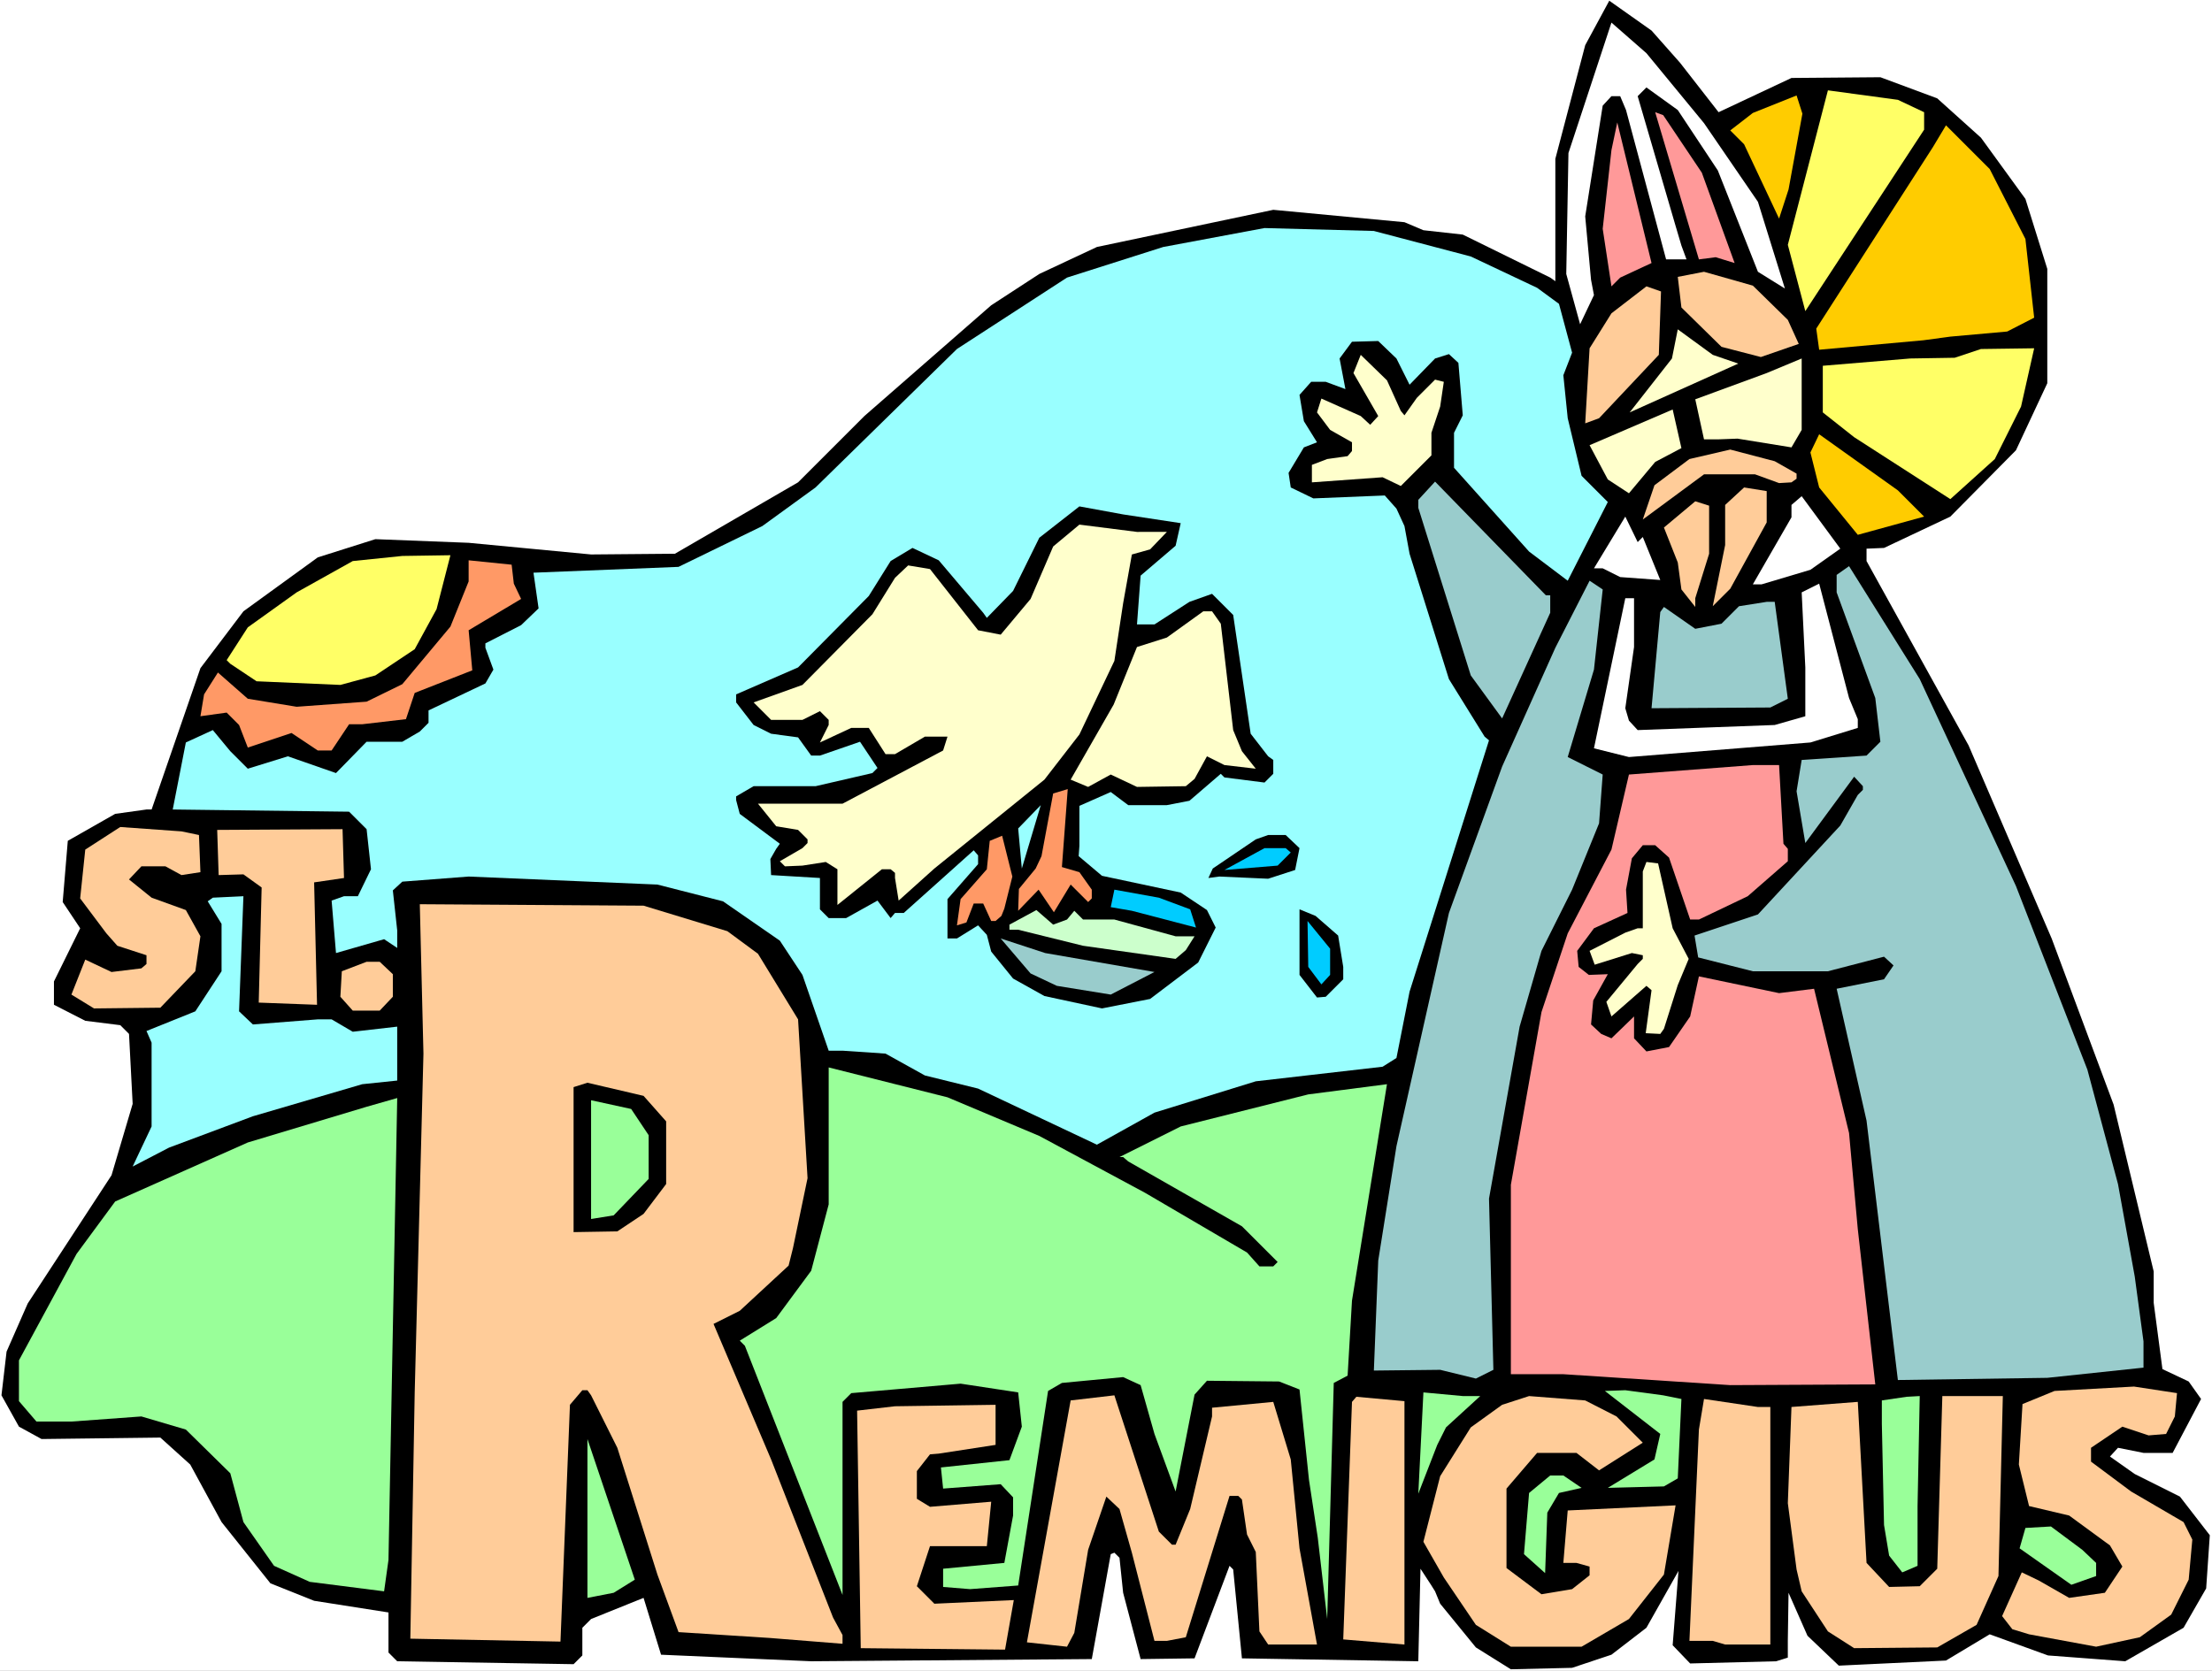
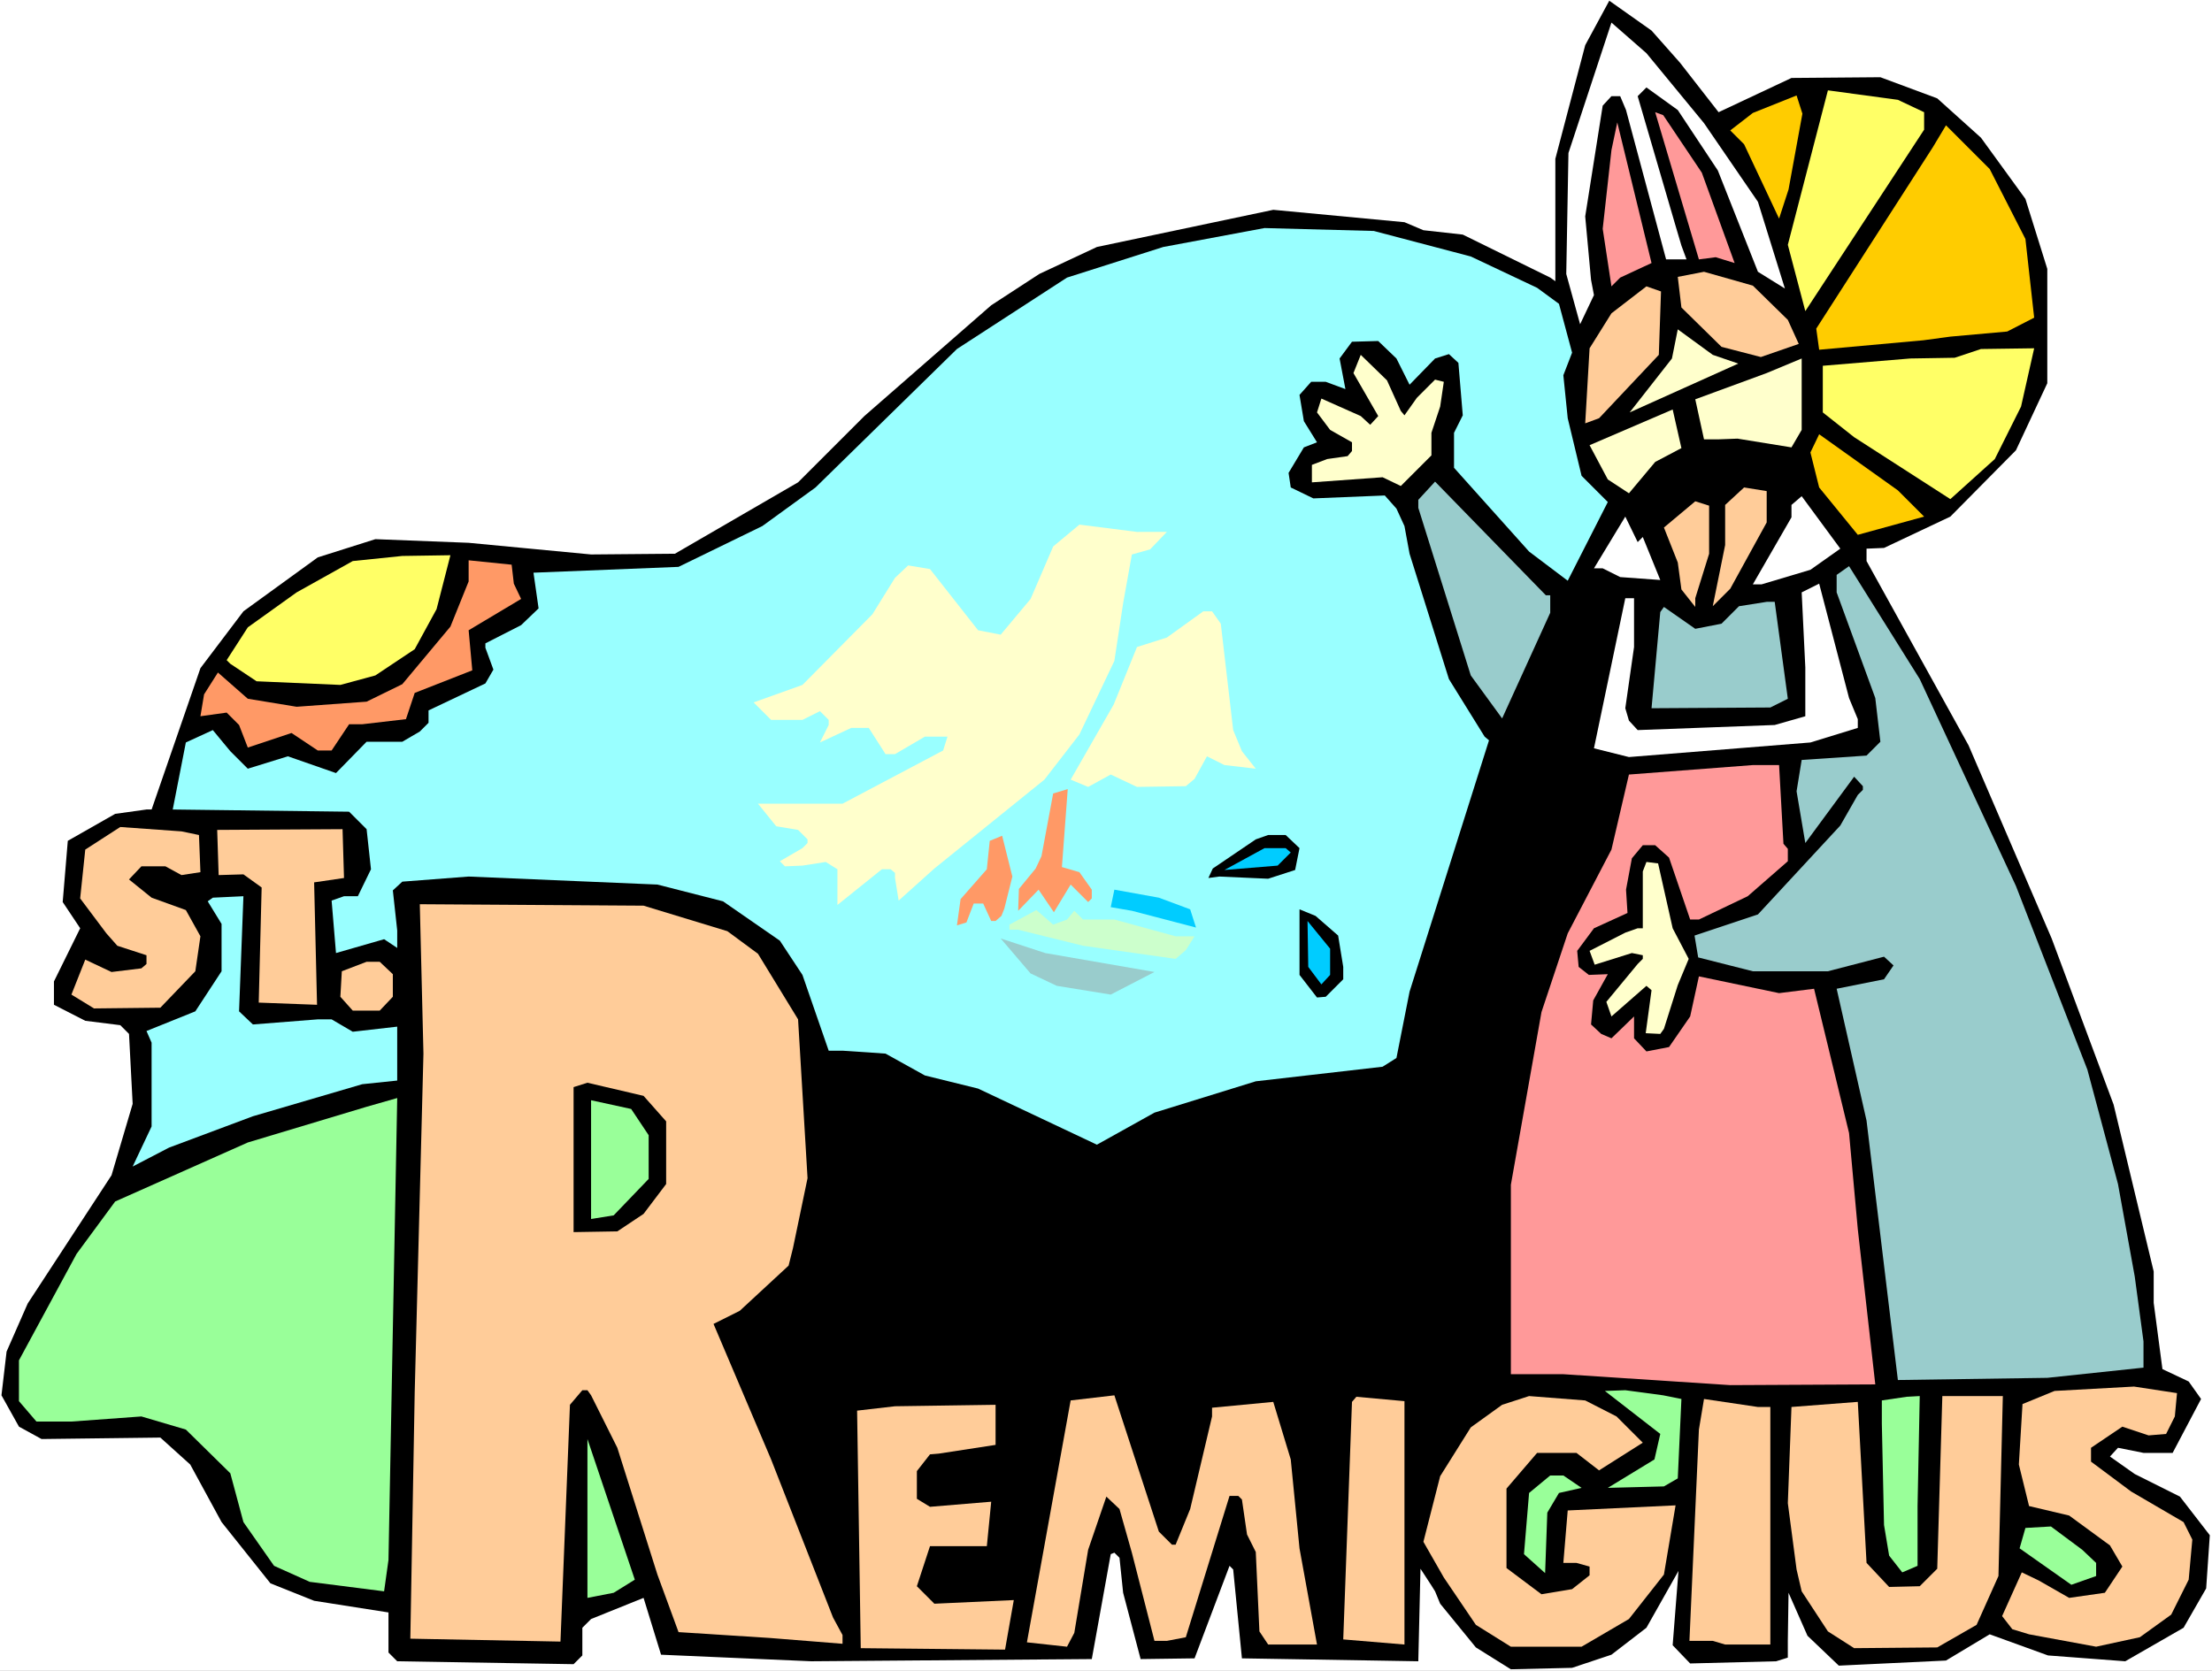
<svg xmlns="http://www.w3.org/2000/svg" xmlns:ns1="http://sodipodi.sourceforge.net/DTD/sodipodi-0.dtd" xmlns:ns2="http://www.inkscape.org/namespaces/inkscape" version="1.0" width="129.766mm" height="98.036mm" id="svg66" ns1:docname="Remigius.wmf">
  <rect width="100%" height="100%" fill="#808080" stroke="none" />
  <ns1:namedview id="namedview66" pagecolor="#ffffff" bordercolor="#000000" borderopacity="0.25" ns2:showpageshadow="2" ns2:pageopacity="0.0" ns2:pagecheckerboard="0" ns2:deskcolor="#d1d1d1" ns2:document-units="mm" />
  <defs id="defs1">
    <pattern id="WMFhbasepattern" patternUnits="userSpaceOnUse" width="6" height="6" x="0" y="0" />
  </defs>
  <path style="fill:#ffffff;fill-opacity:1;fill-rule:evenodd;stroke:none" d="M 0,370.531 H 490.455 V 0 H 0 Z" id="path1" />
  <path style="fill:#000000;fill-opacity:1;fill-rule:evenodd;stroke:none" d="m 372.488,13.897 8.565,10.988 16.16,-7.595 19.715,-0.162 12.605,4.686 9.696,8.726 9.858,13.574 4.848,15.513 v 25.37 l -6.949,14.867 -14.544,14.705 -14.706,6.948 -3.878,0.162 v 2.747 l 22.624,40.883 18.422,42.822 13.736,36.843 8.888,37.005 v 6.948 l 1.939,14.705 5.818,2.747 2.747,3.878 -6.302,11.958 h -6.464 l -5.656,-1.131 -1.778,1.939 5.494,3.878 10.019,5.009 6.626,8.564 -0.808,11.796 -5.01,8.726 -12.928,7.433 -17.13,-1.293 -12.928,-4.686 -9.696,5.817 -23.755,1.131 -6.949,-6.625 -4.202,-9.534 -0.162,10.665 v 3.717 l -2.586,0.808 -19.069,0.485 -3.878,-4.04 1.293,-16.482 -7.11,12.604 -7.757,5.979 -8.726,2.909 -13.574,0.323 -7.757,-4.848 -7.918,-9.696 -1.131,-2.747 -0.808,-1.293 -2.424,-3.717 -0.485,20.522 -39.107,-0.646 -1.939,-19.714 -0.808,-0.808 -7.757,20.522 -11.958,0.162 -3.878,-14.705 -0.808,-7.756 -1.131,-1.131 -0.808,0.323 -4.202,23.269 -62.216,0.485 -33.29,-1.454 -3.878,-12.604 -11.635,4.686 -1.939,1.939 v 6.141 l -1.939,1.939 -39.107,-0.646 -1.939,-1.939 v -8.888 l -16.483,-2.585 -9.696,-3.878 -10.827,-13.574 -6.949,-12.766 -6.626,-5.979 -26.341,0.323 -5.01,-2.747 -3.878,-6.948 1.131,-9.696 4.686,-10.665 18.584,-28.44 4.686,-15.836 -0.808,-15.513 -1.939,-1.939 -7.757,-0.97 -6.949,-3.555 v -5.171 l 5.818,-11.796 -3.878,-5.817 1.131,-13.574 10.504,-5.979 6.949,-0.97 h 1.131 l 10.827,-31.349 9.534,-12.604 16.483,-11.958 12.766,-4.04 20.685,0.808 27.149,2.585 18.584,-0.162 27.31,-15.836 14.706,-14.705 28.118,-24.562 10.666,-6.948 12.766,-5.979 39.107,-8.241 29.088,2.747 4.202,1.778 8.726,0.97 19.392,9.534 1.131,0.808 v -27.148 l 6.626,-25.208 5.333,-9.857 9.373,6.625 z" id="path2" />
  <path style="fill:#ffffff;fill-opacity:1;fill-rule:evenodd;stroke:none" d="m 377.82,27.309 11.958,17.452 5.979,19.23 -5.979,-3.717 -8.888,-22.461 -8.888,-13.412 -6.949,-5.009 -1.939,1.939 8.403,28.763 1.293,4.363 1.131,3.07 h -4.525 l -8.888,-33.126 -1.293,-3.07 h -1.939 l -1.939,2.101 -3.878,24.562 1.293,14.059 0.646,3.393 -3.07,6.464 -3.07,-11.15 0.485,-26.824 9.534,-28.925 7.757,6.787 z" id="path3" />
  <path style="fill:#ffff66;fill-opacity:1;fill-rule:evenodd;stroke:none" d="m 426.624,24.885 v 3.878 l -26.341,40.237 -3.878,-14.705 8.888,-34.258 15.514,2.101 z" id="path4" />
  <path style="fill:#ffcc00;fill-opacity:1;fill-rule:evenodd;stroke:none" d="m 396.566,42.014 -2.101,6.464 -7.757,-16.482 -3.07,-3.07 5.01,-3.878 9.696,-3.878 1.293,4.04 z" id="path5" />
  <path style="fill:#ff9999;fill-opacity:1;fill-rule:evenodd;stroke:none" d="m 384.608,58.335 -4.202,-1.293 -3.717,0.485 -9.696,-32.642 1.778,0.646 8.565,12.766 z" id="path6" />
  <path style="fill:#ffcc00;fill-opacity:1;fill-rule:evenodd;stroke:none" d="m 449.086,53.002 1.939,17.452 -5.979,3.07 -12.605,1.131 -5.979,0.808 -23.109,2.101 -0.646,-4.686 25.856,-40.237 2.909,-4.848 9.696,9.696 z" id="path7" />
  <path style="fill:#ff9999;fill-opacity:1;fill-rule:evenodd;stroke:none" d="m 359.236,61.567 -1.939,1.939 -1.939,-12.766 1.939,-17.452 1.293,-6.141 7.595,31.187 z" id="path8" />
  <path style="fill:#99ffff;fill-opacity:1;fill-rule:evenodd;stroke:none" d="m 326.108,56.881 14.706,6.948 4.848,3.555 2.909,10.827 -1.939,5.009 0.97,9.534 3.07,12.766 5.818,5.817 -8.888,17.452 -8.565,-6.464 -16.645,-18.583 v -7.756 l 1.939,-3.878 -0.97,-11.635 -2.101,-1.939 -3.07,0.97 -5.656,5.817 -2.909,-5.817 -4.04,-3.878 -5.818,0.162 -2.747,3.717 1.293,6.787 -4.363,-1.616 h -3.232 l -2.586,2.909 0.97,5.817 2.909,4.686 -2.909,1.131 -3.394,5.656 0.485,3.232 5.01,2.424 15.837,-0.646 2.586,2.909 1.778,3.878 1.131,6.141 8.726,27.794 7.918,12.766 0.97,0.808 -17.614,55.749 -2.909,14.705 -3.07,1.939 -28.118,3.232 -22.462,6.948 -12.766,7.11 -26.341,-12.443 -11.797,-2.909 -8.726,-4.848 -9.534,-0.646 h -3.07 l -5.818,-16.806 -5.01,-7.595 -12.605,-8.726 -14.544,-3.717 -41.854,-1.778 -14.706,1.131 -2.101,1.939 0.97,8.888 v 3.878 l -2.909,-1.939 -10.666,3.07 -0.97,-11.635 2.747,-0.97 h 3.07 l 2.909,-5.979 -0.97,-8.888 -3.878,-3.878 -39.107,-0.485 2.909,-14.867 5.979,-2.747 3.878,4.686 3.878,3.878 8.888,-2.747 10.666,3.717 6.787,-6.948 h 7.918 l 3.878,-2.262 1.939,-1.939 v -2.747 l 12.605,-5.979 1.778,-3.07 -1.778,-4.848 v -0.97 l 7.918,-4.04 3.878,-3.717 -1.131,-7.918 32.158,-1.293 18.584,-9.049 11.797,-8.564 31.35,-30.703 24.402,-15.836 21.331,-6.787 22.462,-4.201 24.24,0.646 z" id="path9" />
  <path style="fill:#ffcc99;fill-opacity:1;fill-rule:evenodd;stroke:none" d="m 396.404,70.939 2.424,5.333 -8.403,2.909 -8.726,-2.262 -8.888,-8.726 -0.808,-6.787 5.818,-1.131 10.827,3.07 z" id="path10" />
  <path style="fill:#ffcc99;fill-opacity:1;fill-rule:evenodd;stroke:none" d="M 367.801,78.696 354.55,92.754 l -3.07,1.131 0.97,-16.644 4.848,-7.756 7.757,-5.979 3.232,1.131 z" id="path11" />
  <path style="fill:#ffffcc;fill-opacity:1;fill-rule:evenodd;stroke:none" d="m 385.416,80.635 -24.078,10.827 9.373,-11.958 1.293,-6.464 7.757,5.656 z" id="path12" />
  <path style="fill:#ffffcc;fill-opacity:1;fill-rule:evenodd;stroke:none" d="m 310.595,91.138 0.808,0.97 2.747,-3.878 4.04,-4.04 1.939,0.485 -0.808,5.494 -1.939,5.817 v 5.009 l -6.787,6.787 -4.04,-1.939 -15.675,1.131 v -3.878 l 3.394,-1.293 4.525,-0.646 0.97,-1.131 v -1.939 l -4.848,-2.747 -2.909,-3.878 0.97,-3.07 8.726,3.878 2.101,1.939 1.778,-1.939 -5.494,-9.534 1.616,-4.04 5.818,5.656 z" id="path13" />
  <path style="fill:#ffff66;fill-opacity:1;fill-rule:evenodd;stroke:none" d="m 448.116,90.169 -5.818,11.635 -9.858,8.888 -21.331,-13.735 -6.949,-5.494 V 81.119 l 19.392,-1.616 9.858,-0.162 5.818,-1.939 11.797,-0.162 z" id="path14" />
  <path style="fill:#ffffcc;fill-opacity:1;fill-rule:evenodd;stroke:none" d="m 397.212,99.218 -11.958,-1.939 -4.363,0.162 h -3.07 l -1.939,-8.888 15.837,-5.817 7.757,-3.232 v 15.836 z" id="path15" />
  <path style="fill:#ffffcc;fill-opacity:1;fill-rule:evenodd;stroke:none" d="m 366.993,102.45 -5.818,6.948 -4.686,-3.07 -4.04,-7.595 18.422,-7.918 1.939,8.564 z" id="path16" />
  <path style="fill:#ffcc00;fill-opacity:1;fill-rule:evenodd;stroke:none" d="m 426.624,114.569 -14.706,4.04 -8.565,-10.504 -1.939,-7.756 1.939,-4.04 17.453,12.443 z" id="path17" />
-   <path style="fill:#ffcc99;fill-opacity:1;fill-rule:evenodd;stroke:none" d="m 398.344,105.035 v 1.131 l -1.131,0.808 -2.747,0.162 -5.333,-1.939 h -11.312 l -13.574,10.019 2.586,-7.595 7.757,-5.817 9.05,-2.101 9.858,2.585 z" id="path18" />
  <path style="fill:#99cccc;fill-opacity:1;fill-rule:evenodd;stroke:none" d="m 343.723,132.021 v 3.878 l -10.666,23.431 -6.949,-9.534 -11.635,-37.166 v -1.778 l 3.717,-4.04 24.563,25.208 z" id="path19" />
  <path style="fill:#ffcc99;fill-opacity:1;fill-rule:evenodd;stroke:none" d="m 391.718,115.862 -8.08,14.705 -3.878,3.878 2.747,-13.574 v -8.888 l 4.202,-3.878 5.01,0.808 z" id="path20" />
  <path style="fill:#ffffff;fill-opacity:1;fill-rule:evenodd;stroke:none" d="m 401.414,126.365 -10.827,3.232 h -1.939 l 8.565,-14.867 v -2.747 l 2.262,-1.939 8.565,11.635 z" id="path21" />
-   <path style="fill:#000000;fill-opacity:1;fill-rule:evenodd;stroke:none" d="m 261.792,116.023 -1.131,5.009 -7.757,6.625 -0.808,10.827 h 3.878 l 7.757,-5.009 5.01,-1.778 4.686,4.686 3.878,26.34 3.878,5.009 1.131,0.808 v 3.07 l -1.939,1.939 -8.888,-1.131 -0.808,-0.808 -6.949,5.979 -5.01,0.97 h -8.565 l -3.878,-2.909 -6.949,3.07 v 8.888 l -0.162,2.262 5.171,4.363 17.453,3.717 5.818,3.878 1.939,3.878 -3.878,7.756 -10.666,8.08 -10.666,2.101 -12.766,-2.747 -6.949,-3.878 -4.848,-5.979 -0.97,-3.717 -1.939,-2.101 -4.686,2.909 h -2.101 v -8.726 l 6.787,-7.756 v -1.939 l -0.97,-1.131 -15.514,13.897 h -1.939 l -0.97,1.131 -2.909,-3.878 -6.949,3.878 h -3.878 l -1.939,-1.939 v -6.948 l -10.827,-0.646 -0.162,-3.555 1.293,-2.262 0.808,-1.131 -8.888,-6.625 -0.808,-3.07 v -0.808 l 3.878,-2.262 h 13.736 l 12.605,-2.909 1.131,-1.131 -3.878,-5.817 -8.888,3.07 h -1.939 l -2.909,-4.04 -5.979,-0.808 -3.878,-1.939 -3.878,-5.009 v -1.778 l 13.736,-5.979 15.675,-15.836 4.848,-7.756 4.848,-2.909 5.818,2.747 9.858,11.635 0.808,1.131 5.818,-5.979 5.818,-11.796 8.888,-6.948 9.696,1.778 z" id="path22" />
  <path style="fill:#ffcc99;fill-opacity:1;fill-rule:evenodd;stroke:none" d="m 378.952,122.81 -3.07,9.857 v 1.939 l -3.07,-3.878 -0.808,-5.979 -3.07,-7.756 6.949,-5.817 3.07,0.97 z" id="path23" />
  <path style="fill:#ffffcc;fill-opacity:1;fill-rule:evenodd;stroke:none" d="m 258.721,117.962 -3.717,3.878 -4.04,1.131 -1.939,10.827 -1.939,12.766 -7.757,16.321 -7.757,10.019 -24.402,19.714 -7.918,7.11 -0.808,-5.009 v -1.131 l -0.97,-0.808 h -1.939 l -9.858,7.918 v -7.918 l -2.586,-1.616 -5.171,0.808 -3.878,0.162 -1.131,-1.131 5.01,-2.909 1.131,-1.131 v -0.808 l -2.101,-2.101 -4.848,-0.808 -4.04,-5.009 h 18.746 l 22.301,-11.796 0.97,-3.07 h -5.01 l -6.626,3.878 h -2.101 l -3.717,-5.817 h -3.878 l -6.949,3.232 1.939,-3.878 v -1.131 l -1.939,-1.939 -3.878,1.939 h -6.949 l -3.878,-3.878 10.827,-3.878 15.514,-15.674 5.01,-8.08 2.909,-2.747 4.848,0.808 10.666,13.574 5.01,0.97 6.626,-7.918 5.01,-11.635 5.818,-4.848 12.766,1.616 z" id="path24" />
  <path style="fill:#ffffff;fill-opacity:1;fill-rule:evenodd;stroke:none" d="m 363.115,120.225 1.131,-1.131 3.878,9.534 -8.888,-0.646 -3.878,-1.939 h -1.939 l 6.949,-11.473 z" id="path25" />
  <path style="fill:#ffff66;fill-opacity:1;fill-rule:evenodd;stroke:none" d="m 96.798,135.091 -4.848,8.888 -8.726,5.817 -7.757,2.101 -18.584,-0.808 -5.818,-3.878 -0.808,-0.808 4.686,-7.272 10.827,-7.756 12.443,-6.948 10.989,-1.131 10.666,-0.162 z" id="path26" />
  <path style="fill:#ff9966;fill-opacity:1;fill-rule:evenodd;stroke:none" d="m 113.443,125.234 0.485,4.201 1.616,3.393 -11.635,6.948 0.808,8.888 -12.766,5.009 -1.939,5.817 -9.696,1.131 h -2.909 l -3.878,5.817 H 70.458 l -5.818,-3.878 -9.696,3.232 -1.939,-5.009 -2.747,-2.747 -5.818,0.808 0.808,-4.848 3.07,-4.848 6.626,5.817 10.827,1.778 15.514,-1.131 7.918,-3.878 10.666,-12.766 4.04,-10.019 v -4.686 z" id="path27" />
  <path style="fill:#99cccc;fill-opacity:1;fill-rule:evenodd;stroke:none" d="m 446.985,196.496 15.837,40.721 6.787,25.37 3.717,20.522 1.939,14.382 v 5.817 l -21.331,2.262 -33.128,0.485 -6.949,-57.527 -6.626,-29.248 10.504,-2.101 2.101,-3.07 -2.101,-1.939 -12.443,3.232 h -16.645 l -12.12,-3.07 -0.808,-4.848 14.059,-4.686 18.261,-19.714 3.878,-6.787 1.131,-1.131 v -0.808 l -1.939,-2.101 -10.827,14.705 -1.939,-11.473 1.131,-6.948 14.382,-0.97 3.07,-3.07 -1.131,-9.696 -8.565,-23.431 v -3.878 l 2.747,-1.939 15.675,25.047 z" id="path28" />
-   <path style="fill:#99cccc;fill-opacity:1;fill-rule:evenodd;stroke:none" d="m 353.419,148.503 -5.818,19.391 7.757,3.878 -0.808,10.827 -5.979,14.705 -6.787,13.574 -4.848,16.806 -6.787,38.136 0.97,37.974 -3.878,1.939 -7.918,-1.939 -14.706,0.162 0.97,-24.4 4.04,-25.37 11.635,-51.71 11.797,-32.48 11.797,-26.34 7.595,-14.867 2.909,1.939 z" id="path29" />
  <path style="fill:#ffffff;fill-opacity:1;fill-rule:evenodd;stroke:none" d="m 411.918,159.492 v 1.939 l -10.504,3.232 -40.238,3.232 -7.757,-1.939 6.949,-33.288 h 1.939 v 10.827 l -1.939,13.574 0.808,2.747 1.939,2.101 30.381,-1.131 6.787,-1.939 v -10.827 l -0.808,-16.644 3.878,-1.939 6.626,25.37 z" id="path30" />
  <path style="fill:#99cccc;fill-opacity:1;fill-rule:evenodd;stroke:none" d="m 396.404,154.967 -3.878,1.939 -26.341,0.162 1.939,-21.33 0.808,-1.131 6.949,4.848 5.818,-1.131 3.878,-3.878 6.141,-0.97 h 1.778 z" id="path31" />
  <path style="fill:#ffffcc;fill-opacity:1;fill-rule:evenodd;stroke:none" d="m 270.68,138.323 2.747,23.592 1.939,4.686 3.07,3.878 -6.949,-0.808 -3.878,-1.939 -2.747,5.009 -1.939,1.616 -10.827,0.162 -5.818,-2.747 -5.01,2.747 -3.878,-1.616 9.534,-16.644 5.171,-12.766 6.626,-2.101 8.08,-5.817 h 1.939 z" id="path32" />
  <path style="fill:#ff9999;fill-opacity:1;fill-rule:evenodd;stroke:none" d="m 395.435,187.124 0.97,1.131 v 2.747 l -8.888,7.756 -10.827,5.171 h -1.939 l -4.686,-13.735 -3.07,-2.747 h -2.747 l -2.424,2.909 -1.293,6.948 0.323,5.171 -7.434,3.393 -3.717,5.009 0.323,3.555 2.262,1.778 4.202,-0.162 -3.232,5.817 -0.485,5.333 2.262,2.101 2.262,0.97 5.01,-4.848 v 4.848 l 2.747,2.909 5.01,-0.97 4.686,-6.787 1.939,-8.888 17.776,3.717 7.757,-0.97 7.757,31.995 1.939,21.33 3.878,34.419 -32.158,0.162 -37.006,-2.424 h -11.635 v -42.014 l 6.787,-38.297 5.818,-17.452 9.696,-18.583 3.878,-16.644 27.472,-2.101 h 5.818 z" id="path33" />
  <path style="fill:#ff9966;fill-opacity:1;fill-rule:evenodd;stroke:none" d="m 235.451,192.295 3.878,1.131 2.747,3.878 v 1.939 l -0.808,0.808 -3.878,-3.878 -3.717,6.141 -3.394,-5.009 -4.525,4.686 0.162,-4.848 3.717,-4.525 1.293,-2.747 2.586,-13.897 3.232,-0.97 z" id="path34" />
  <path style="fill:#99ffff;fill-opacity:1;fill-rule:evenodd;stroke:none" d="m 225.755,183.731 5.01,-5.171 -4.202,14.059 z" id="path35" />
  <path style="fill:#ffcc99;fill-opacity:1;fill-rule:evenodd;stroke:none" d="m 44.117,185.185 0.323,8.241 -4.202,0.646 -3.555,-1.939 h -5.333 l -2.747,2.909 5.01,4.04 7.595,2.747 3.232,5.817 -1.131,7.756 -7.757,8.08 -14.706,0.162 -5.01,-3.07 3.07,-7.756 5.818,2.747 6.626,-0.808 1.131,-0.97 v -1.939 l -6.464,-2.101 -2.424,-2.747 -5.818,-7.756 1.131,-10.827 7.757,-5.009 13.574,0.97 z" id="path36" />
  <path style="fill:#ffcc99;fill-opacity:1;fill-rule:evenodd;stroke:none" d="m 76.275,194.719 -6.626,0.97 0.646,27.148 -12.928,-0.485 0.646,-25.532 -4.04,-2.909 -5.494,0.162 -0.323,-10.019 27.795,-0.162 z" id="path37" />
  <path style="fill:#ff9966;fill-opacity:1;fill-rule:evenodd;stroke:none" d="m 224.462,194.396 -1.778,7.11 -0.646,1.616 -1.293,1.131 h -0.97 l -1.778,-3.878 h -2.101 l -1.616,4.201 -2.101,0.646 0.808,-5.817 5.818,-6.625 0.646,-6.302 2.747,-1.131 z" id="path38" />
  <path style="fill:#000000;fill-opacity:1;fill-rule:evenodd;stroke:none" d="m 288.132,188.094 -0.97,4.848 -5.979,1.939 -10.827,-0.485 -2.424,0.323 0.97,-2.101 9.534,-6.464 2.747,-0.97 h 3.878 z" id="path39" />
  <path style="fill:#00ccff;fill-opacity:1;fill-rule:evenodd;stroke:none" d="m 286.193,189.063 -2.909,2.909 -11.797,0.97 8.888,-4.848 h 4.686 z" id="path40" />
  <path style="fill:#ffffcc;fill-opacity:1;fill-rule:evenodd;stroke:none" d="m 370.872,205.869 3.555,6.787 -2.424,5.817 -3.07,9.696 -0.808,1.131 -3.232,-0.162 1.293,-9.534 -1.131,-0.97 -7.757,6.787 -1.131,-3.232 6.949,-8.403 1.131,-1.131 v -0.808 l -2.424,-0.485 -8.242,2.585 -1.131,-3.07 7.918,-4.04 2.747,-0.97 h 1.131 v -12.604 l 0.808,-2.101 2.586,0.323 z" id="path41" />
  <path style="fill:#99ffff;fill-opacity:1;fill-rule:evenodd;stroke:none" d="m 53.005,224.29 3.07,2.909 14.382,-1.131 h 3.07 l 4.686,2.747 9.858,-1.131 v 11.958 l -7.757,0.808 -24.24,7.11 -18.584,6.948 -8.08,4.201 4.202,-8.888 v -18.583 l -1.131,-2.585 10.827,-4.363 5.818,-8.888 v -10.504 l -3.07,-5.009 1.131,-0.808 6.787,-0.323 z" id="path42" />
  <path style="fill:#00ccff;fill-opacity:1;fill-rule:evenodd;stroke:none" d="m 263.892,201.667 1.293,4.04 -14.221,-3.717 -4.686,-0.808 0.808,-3.878 9.858,1.778 z" id="path43" />
  <path style="fill:#ffcc99;fill-opacity:1;fill-rule:evenodd;stroke:none" d="m 161.277,206.515 6.787,5.009 8.888,14.543 2.101,35.227 -3.232,15.513 -0.97,3.878 -10.827,10.019 -5.818,2.909 12.766,30.056 13.736,35.066 2.101,3.878 v 1.939 l -16.16,-1.293 -20.2,-1.293 -4.686,-12.766 -8.888,-28.117 -5.818,-11.635 -0.808,-1.131 h -1.131 l -2.747,3.232 -2.101,52.518 -33.29,-0.646 0.97,-54.618 1.939,-75.14 -0.808,-33.126 49.611,0.323 z" id="path44" />
  <path style="fill:#ccffcc;fill-opacity:1;fill-rule:evenodd;stroke:none" d="m 236.582,203.93 1.616,-1.939 1.939,1.939 h 6.949 l 13.574,3.717 h 4.202 l -1.939,3.07 -2.262,1.939 -20.523,-2.909 -14.382,-3.555 h -1.939 v -1.131 l 5.979,-3.232 3.717,3.232 z" id="path45" />
  <path style="fill:#000000;fill-opacity:1;fill-rule:evenodd;stroke:none" d="m 296.697,207.485 1.131,6.948 v 2.747 l -3.878,3.878 -1.939,0.162 -3.878,-5.009 v -14.543 l 3.555,1.454 z" id="path46" />
  <path style="fill:#00ccff;fill-opacity:1;fill-rule:evenodd;stroke:none" d="m 294.92,216.211 -1.939,2.101 -2.909,-3.878 -0.162,-10.18 5.01,6.141 z" id="path47" />
  <path style="fill:#99cccc;fill-opacity:1;fill-rule:evenodd;stroke:none" d="m 255.974,215.564 -9.696,5.009 -11.958,-1.939 -5.818,-2.747 -6.626,-7.756 9.858,3.232 z" id="path48" />
  <path style="fill:#ffcc99;fill-opacity:1;fill-rule:evenodd;stroke:none" d="m 87.102,216.049 v 5.009 l -2.909,3.07 h -5.979 l -2.747,-3.07 0.323,-5.656 5.494,-2.101 h 2.909 z" id="path49" />
-   <path style="fill:#99ff99;fill-opacity:1;fill-rule:evenodd;stroke:none" d="m 230.441,251.923 23.432,12.604 22.624,13.251 2.747,3.07 h 3.07 l 0.97,-0.97 -7.918,-7.918 -25.21,-14.382 -1.131,-0.97 h -0.808 l 13.574,-6.787 28.28,-7.11 17.453,-2.262 -7.757,47.993 -0.97,16.644 -3.07,1.616 -1.454,52.356 -2.101,-18.098 -1.939,-12.766 -2.101,-20.037 -4.525,-1.778 -15.998,-0.162 -2.747,3.07 -4.202,21.492 -4.686,-12.766 -3.07,-10.827 -3.878,-1.778 -13.574,1.293 -3.07,1.778 -6.626,43.145 -10.666,0.808 -5.979,-0.485 v -4.04 l 13.574,-1.293 1.939,-10.504 v -4.04 l -2.747,-2.909 -12.766,0.97 -0.485,-4.686 15.19,-1.616 2.747,-7.433 -0.808,-7.595 -12.766,-1.939 -24.24,2.101 -1.939,1.939 v 37.166 5.656 l -21.654,-55.265 -1.131,-1.131 8.08,-5.009 7.757,-10.504 3.878,-14.705 v -30.379 l 26.341,6.625 z" id="path50" />
  <path style="fill:#000000;fill-opacity:1;fill-rule:evenodd;stroke:none" d="m 147.702,248.691 v 13.897 l -5.01,6.625 -5.818,3.878 -9.696,0.162 v -32.157 l 3.07,-0.97 12.443,2.909 z" id="path51" />
  <path style="fill:#99ff99;fill-opacity:1;fill-rule:evenodd;stroke:none" d="m 85.163,352.918 -16.483,-2.101 -7.918,-3.555 -6.787,-9.696 -2.909,-10.827 -9.858,-9.696 -9.858,-2.909 -15.514,1.131 H 8.08 l -3.878,-4.525 v -9.049 l 12.766,-23.593 8.565,-11.635 29.411,-13.089 26.341,-7.918 6.787,-1.939 -1.939,102.45 z" id="path52" />
  <path style="fill:#99ff99;fill-opacity:1;fill-rule:evenodd;stroke:none" d="m 143.824,251.761 v 9.696 l -7.757,8.08 -5.01,0.808 v -26.34 l 8.888,1.939 z" id="path53" />
  <path style="fill:#ffcc99;fill-opacity:1;fill-rule:evenodd;stroke:none" d="m 259.853,342.576 h 0.808 l 3.232,-7.918 4.848,-20.522 v -1.939 l 13.574,-1.293 3.878,12.766 1.939,19.714 3.878,21.33 h -10.827 l -1.939,-2.909 -0.808,-17.614 -1.939,-3.878 -1.131,-7.756 -0.808,-0.808 h -1.939 l -9.696,31.349 -4.202,0.808 h -2.747 l -5.01,-19.553 -2.747,-9.696 -2.909,-2.747 -4.04,11.796 -3.07,18.422 -1.616,3.07 -8.888,-0.97 9.696,-53.649 9.696,-1.131 9.858,30.218 z" id="path54" />
-   <path style="fill:#99ff99;fill-opacity:1;fill-rule:evenodd;stroke:none" d="m 328.209,309.611 -7.595,6.948 -1.939,3.878 -4.202,10.827 1.131,-22.461 8.726,0.808 z" id="path55" />
  <path style="fill:#99ff99;fill-opacity:1;fill-rule:evenodd;stroke:none" d="m 372.811,310.257 -0.808,17.614 -3.07,1.778 -12.443,0.323 10.342,-6.302 1.293,-5.656 -12.282,-9.534 4.525,-0.162 8.403,1.131 z" id="path56" />
  <path style="fill:#ffcc99;fill-opacity:1;fill-rule:evenodd;stroke:none" d="m 482.214,314.136 -1.939,3.878 -3.878,0.323 -5.818,-1.939 -6.949,4.686 v 3.07 l 8.888,6.625 11.635,6.787 1.939,3.878 -0.808,8.888 -3.878,7.756 -6.949,5.009 -9.696,2.101 -14.867,-2.747 -3.717,-1.131 -2.262,-2.909 4.363,-9.696 3.717,1.778 6.787,3.878 7.918,-1.131 3.878,-5.817 -2.747,-4.686 -9.05,-6.625 -8.888,-2.101 -2.262,-9.211 0.808,-13.412 7.11,-2.909 17.614,-0.97 9.534,1.454 z" id="path57" />
  <path style="fill:#ffcc99;fill-opacity:1;fill-rule:evenodd;stroke:none" d="m 311.403,364.714 -13.574,-1.131 1.939,-52.679 0.97,-1.131 10.666,0.97 z" id="path58" />
  <path style="fill:#ffcc99;fill-opacity:1;fill-rule:evenodd;stroke:none" d="m 358.428,314.136 5.818,5.817 -9.696,6.141 -5.01,-3.878 h -8.726 l -6.787,7.918 v 17.614 l 7.757,5.817 6.787,-1.131 3.878,-3.07 v -1.939 l -2.909,-0.808 h -2.909 l 0.97,-11.635 23.917,-1.131 -2.586,15.351 -7.757,9.857 -10.504,6.141 h -15.675 l -7.757,-4.848 -7.11,-10.504 -4.525,-7.918 3.717,-14.543 6.787,-10.827 6.949,-5.009 5.979,-1.939 12.443,0.97 z" id="path59" />
  <path style="fill:#ffcc99;fill-opacity:1;fill-rule:evenodd;stroke:none" d="m 220.745,320.438 -12.605,1.939 -1.939,0.162 -2.909,3.717 v 6.141 l 2.909,1.778 13.574,-1.131 -0.97,9.857 h -12.605 l -2.909,8.888 3.878,3.878 17.614,-0.808 -1.939,10.988 -31.997,-0.323 -0.808,-52.679 8.403,-0.97 22.301,-0.323 z" id="path60" />
  <path style="fill:#ffcc99;fill-opacity:1;fill-rule:evenodd;stroke:none" d="m 392.526,312.035 v 52.679 h -10.019 l -2.747,-0.808 h -5.171 l 2.101,-46.862 1.131,-6.787 11.958,1.778 z" id="path61" />
  <path style="fill:#99ff99;fill-opacity:1;fill-rule:evenodd;stroke:none" d="m 425.169,334.012 v 9.534 3.717 l -3.394,1.454 -2.909,-3.717 -1.131,-6.787 -0.485,-22.461 v -5.171 l 5.494,-0.808 2.909,-0.162 z" id="path62" />
  <path style="fill:#ffcc99;fill-opacity:1;fill-rule:evenodd;stroke:none" d="m 443.107,349.524 -4.848,10.827 -8.726,5.009 -18.422,0.162 -5.818,-3.717 -5.818,-8.888 -1.131,-4.848 -1.939,-14.705 0.808,-21.33 14.706,-1.131 1.939,35.712 5.01,5.333 6.787,-0.162 3.878,-3.878 1.131,-38.297 h 13.413 z" id="path63" />
  <path style="fill:#99ff99;fill-opacity:1;fill-rule:evenodd;stroke:none" d="m 136.067,353.241 -5.818,1.131 v -35.227 l 10.504,31.187 z" id="path64" />
  <path style="fill:#99ff99;fill-opacity:1;fill-rule:evenodd;stroke:none" d="m 350.672,329.972 -5.01,1.131 -2.586,4.363 -0.485,13.412 -4.686,-4.201 1.131,-13.574 4.686,-3.878 h 2.909 z" id="path65" />
  <path style="fill:#99ff99;fill-opacity:1;fill-rule:evenodd;stroke:none" d="m 461.691,343.707 3.07,2.909 v 2.909 l -5.494,1.939 -11.474,-8.08 1.293,-4.525 5.656,-0.323 z" id="path66" />
</svg>